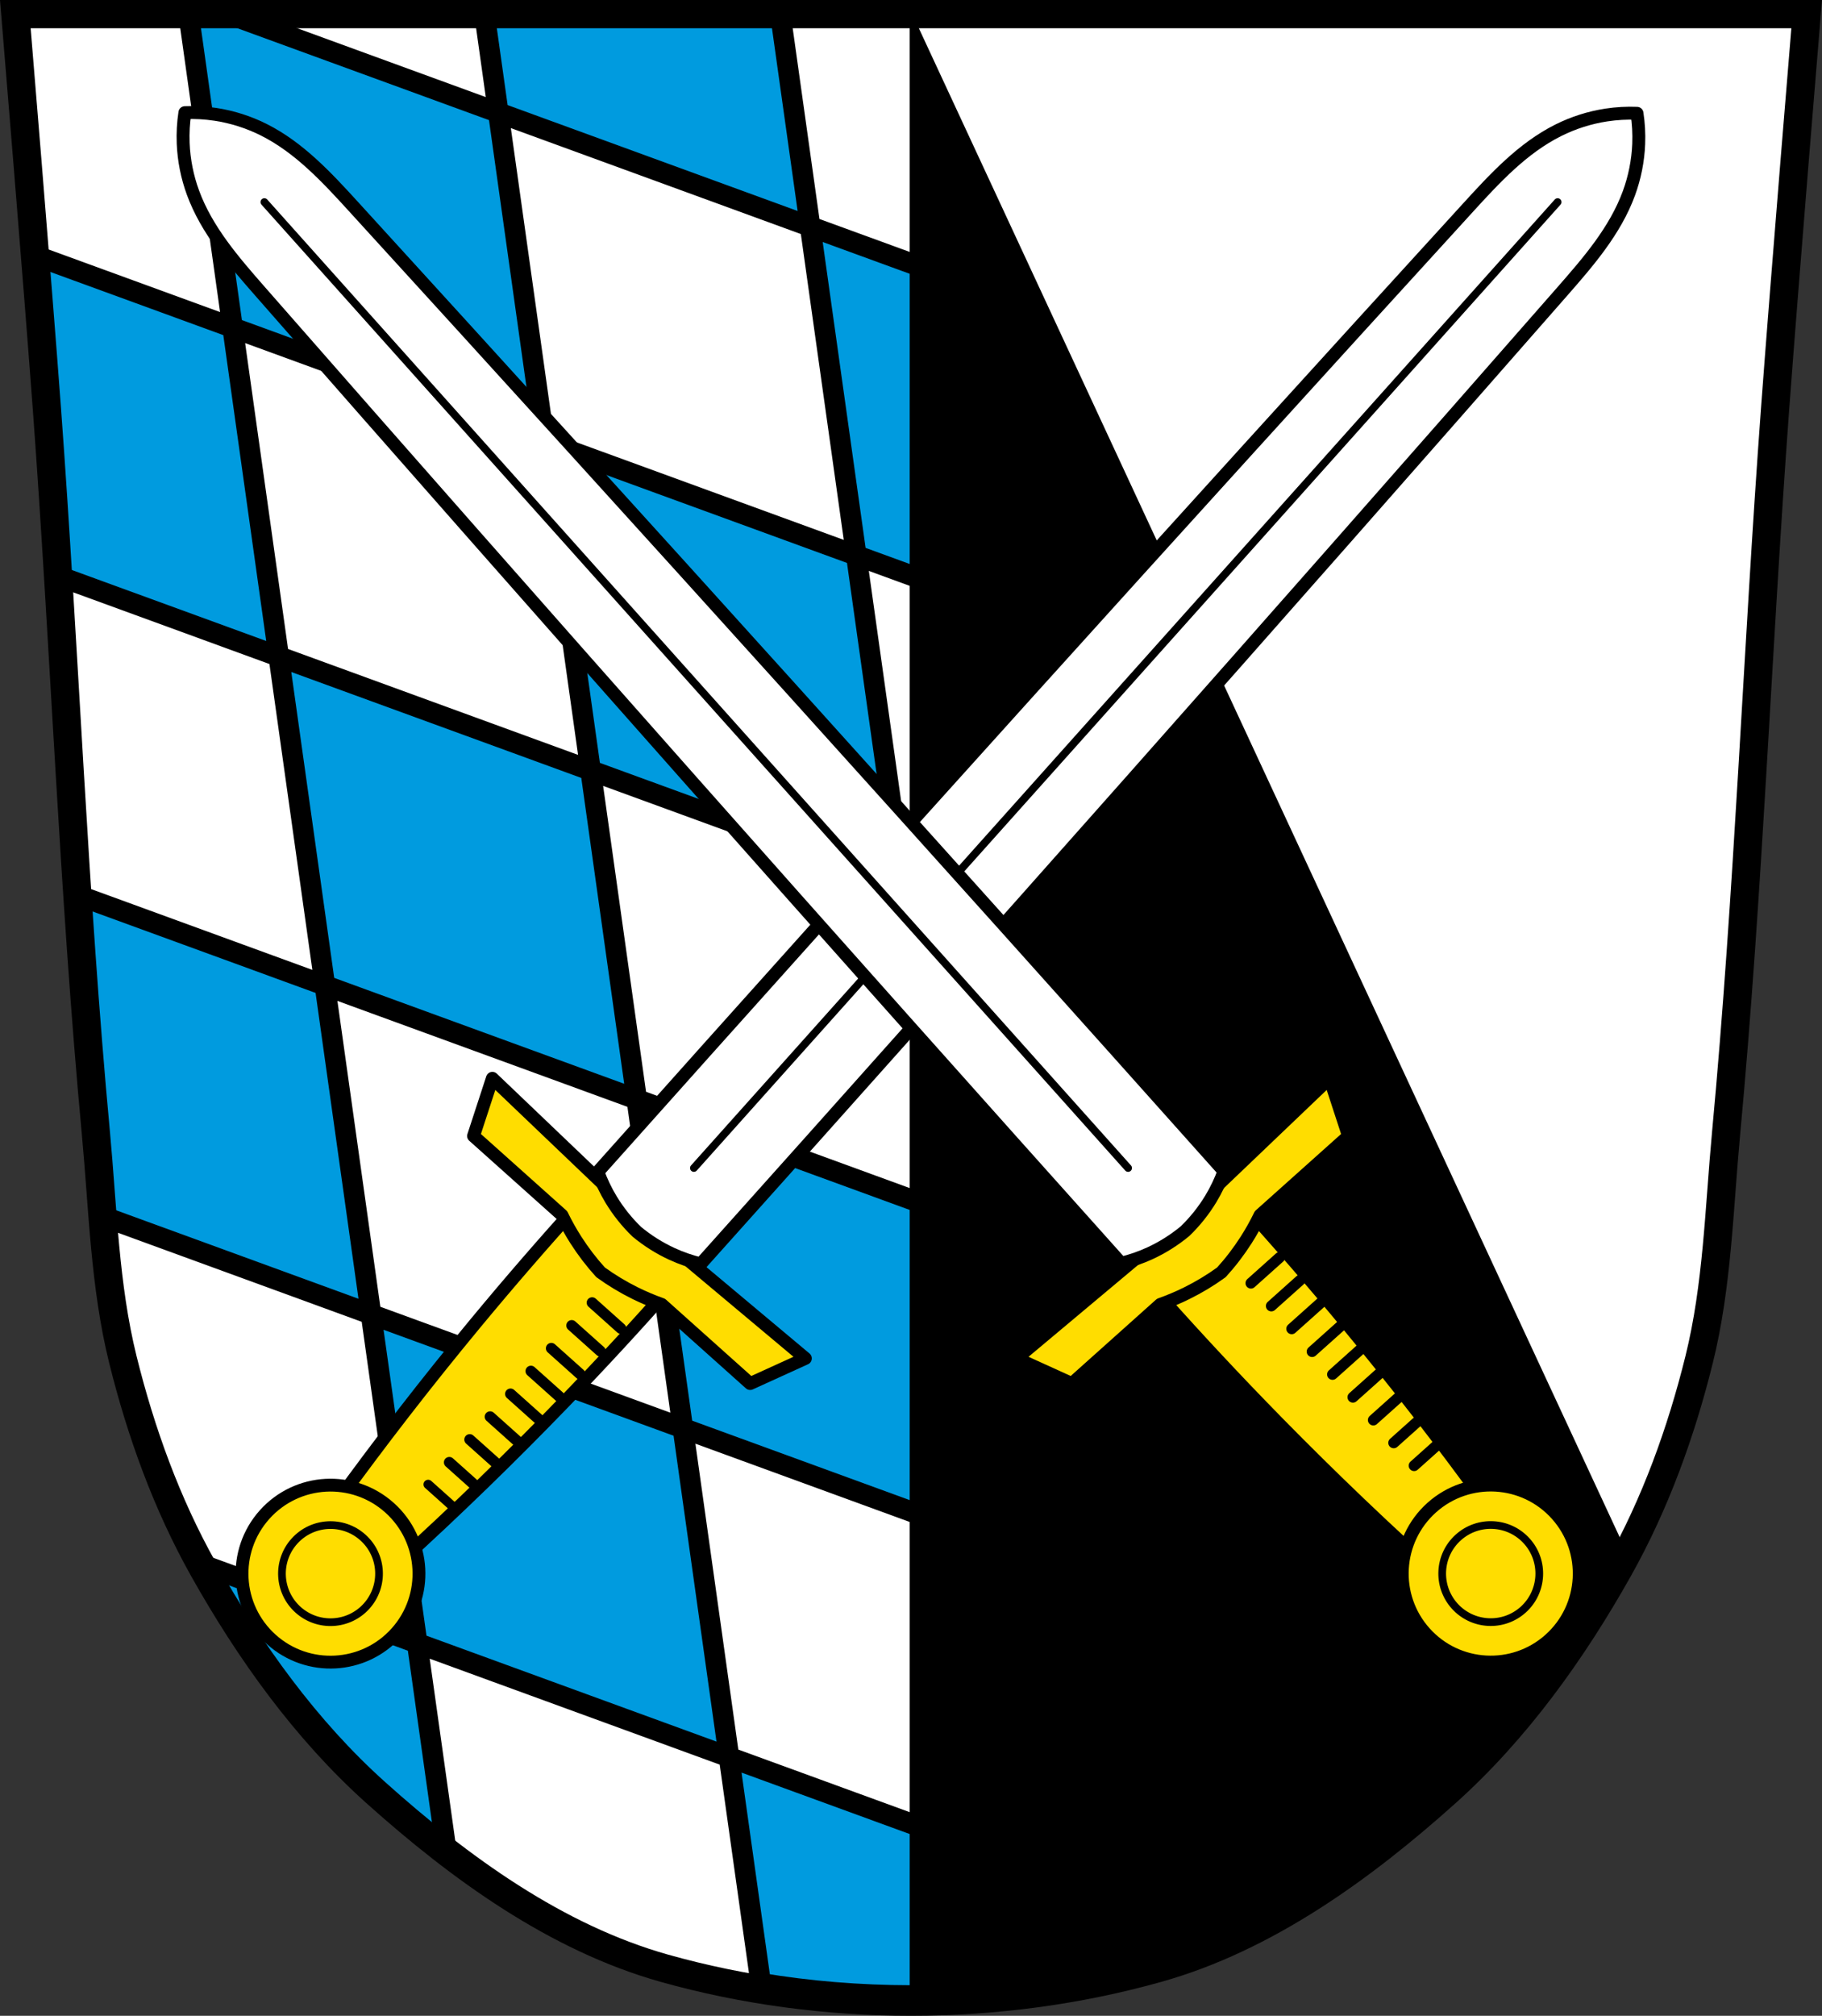
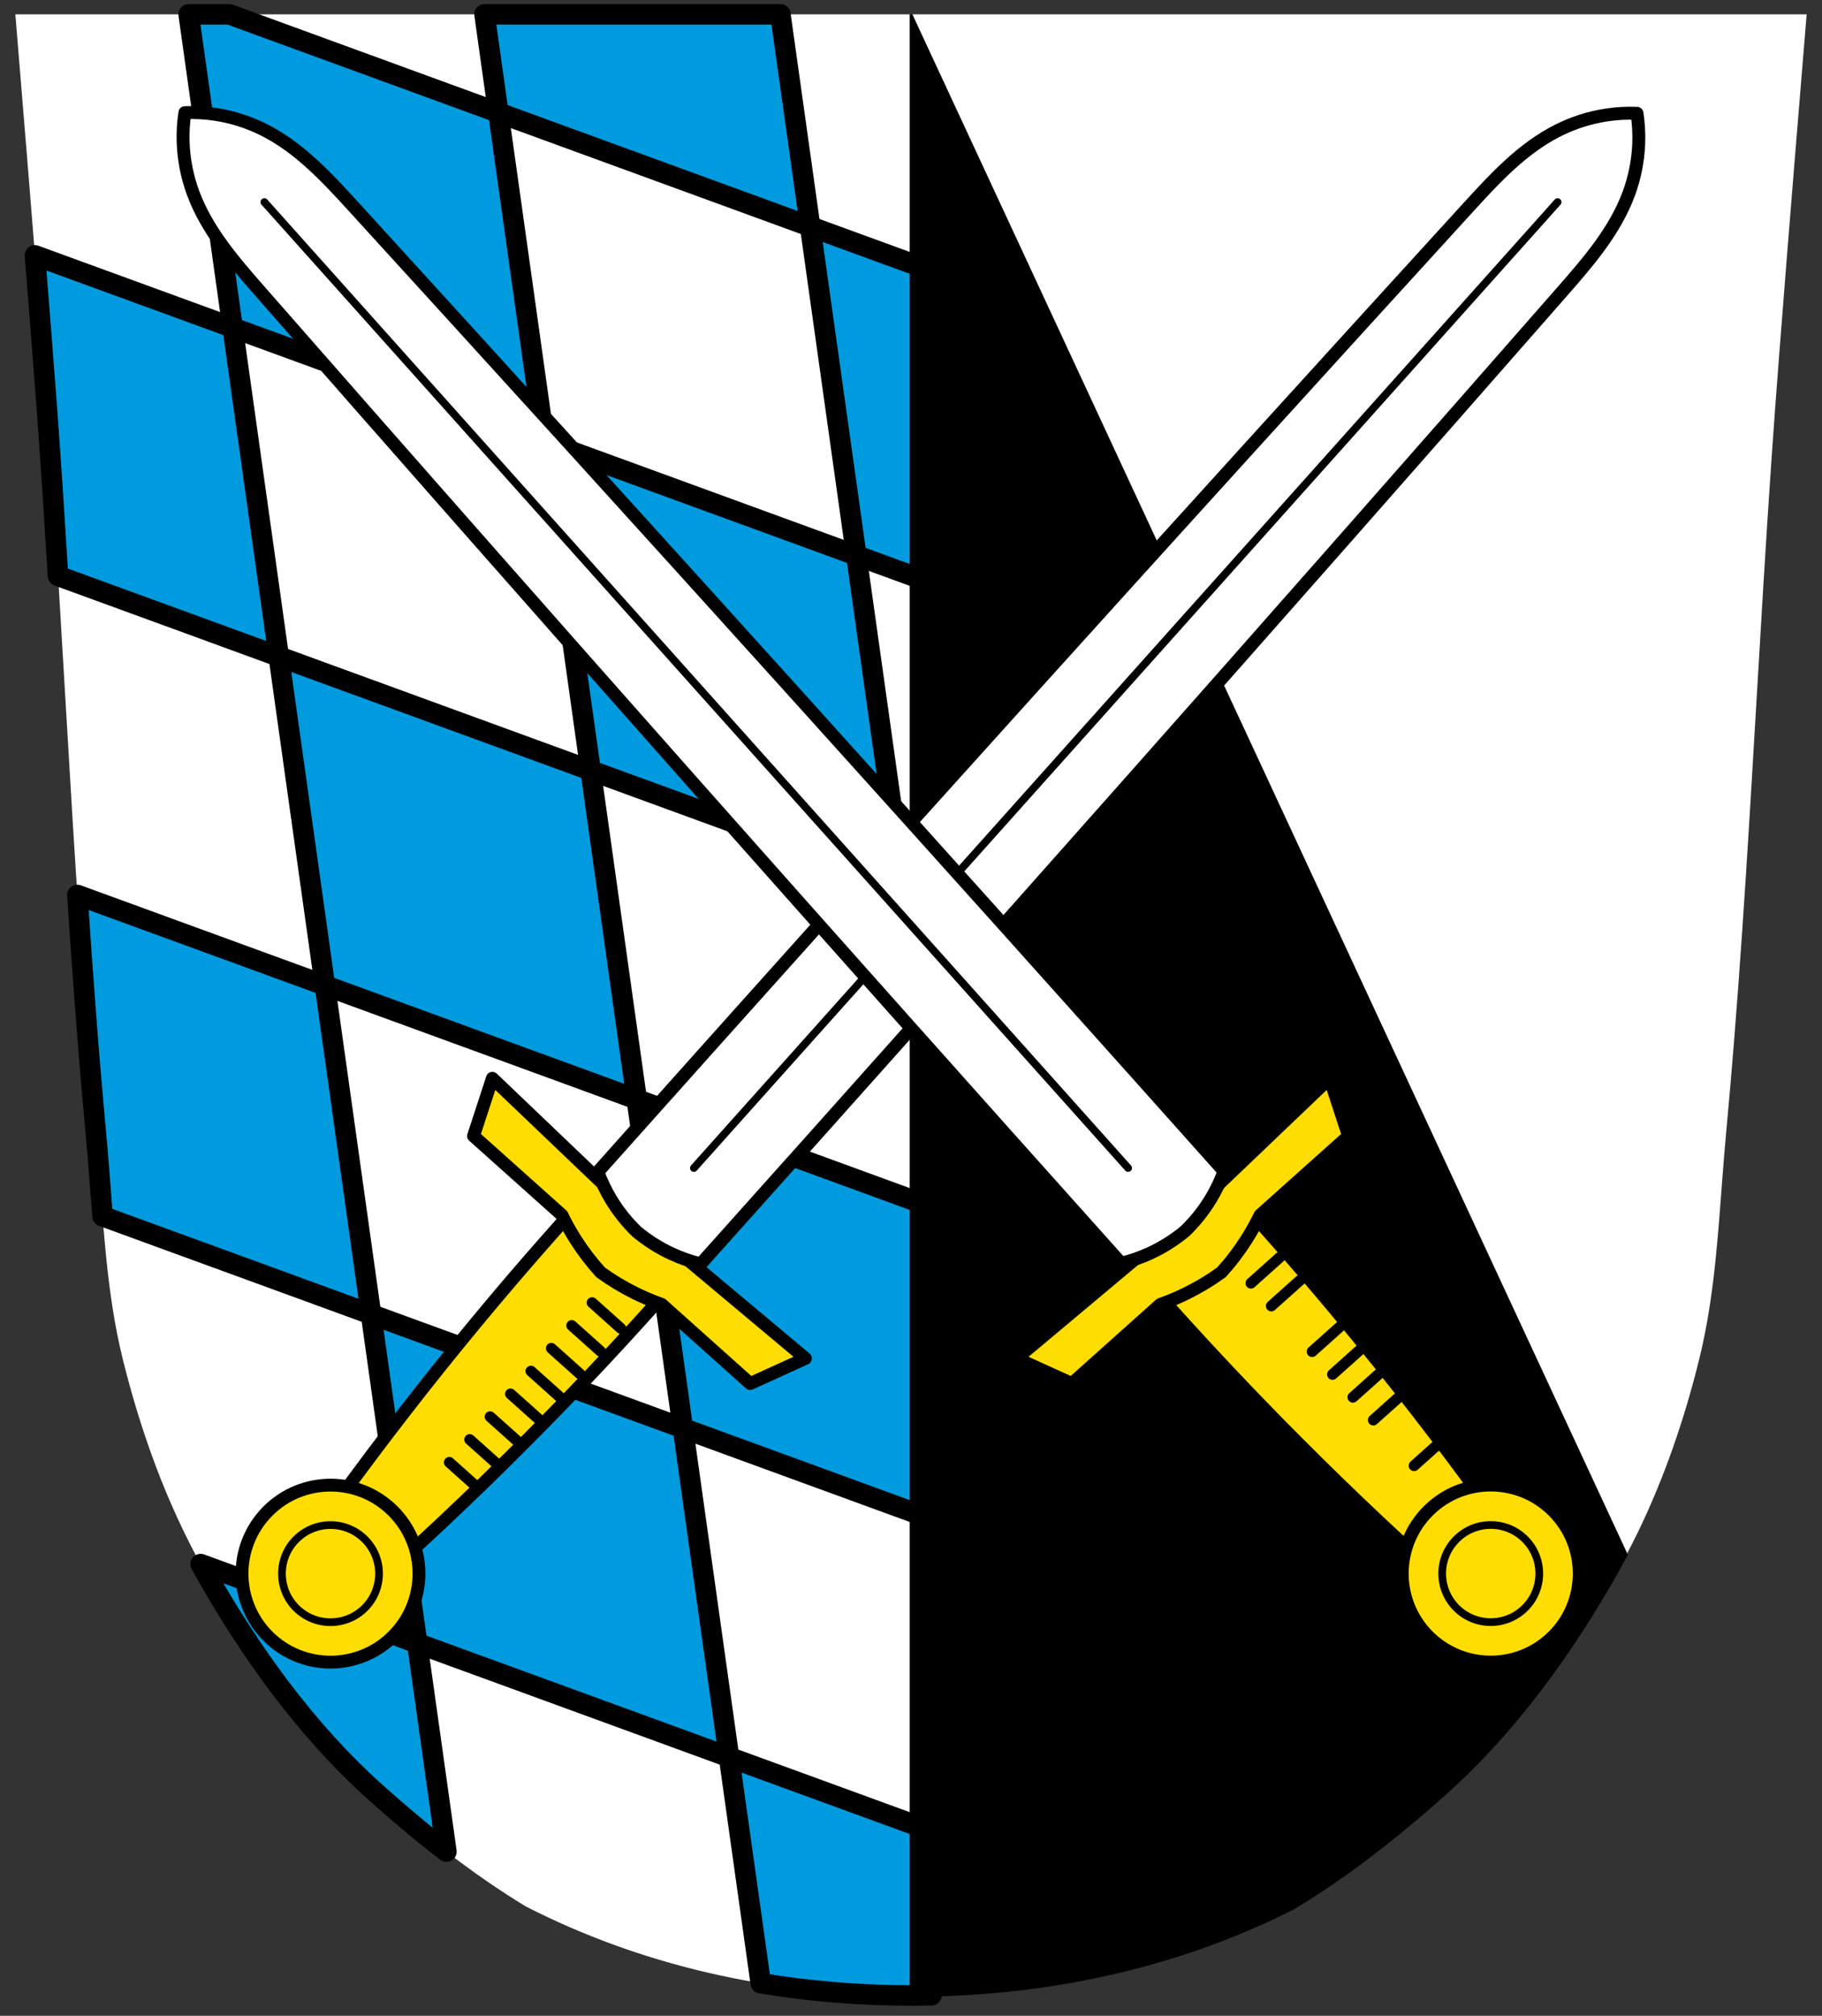
<svg xmlns="http://www.w3.org/2000/svg" xmlns:ns1="http://www.inkscape.org/namespaces/inkscape" xmlns:ns2="http://sodipodi.sourceforge.net/DTD/sodipodi-0.dtd" width="710.334" height="785.553" id="svg5372" version="1.1" ns1:version="0.92.5 (2060ec1f9f, 2020-04-08)" ns2:docname="DEU_Abensberg_COA.svg">
  <rect width="100%" height="100%" fill="#333333" stroke="none" />
  <defs id="defs5374" />
  <g ns1:label="Ebene 1" ns1:groupmode="layer" id="layer1" transform="translate(-33.061,-108.885)">
    <path style="fill:#ffffff;fill-rule:evenodd;stroke:none;stroke-width:11;stroke-linecap:round;stroke-linejoin:round;stroke-miterlimit:4;stroke-dasharray:none;stroke-opacity:1" d="M 5.984 5.59 C 5.991 5.67 8.113 31.205 10.715 63.229 C 10.72 63.295 10.719 63.282 10.725 63.348 C 12.676 87.367 14.892 114.979 16.678 138.107 C 17.274 145.827 17.823 153.047 18.297 159.467 C 18.731 165.343 19.15 171.218 19.559 177.096 C 19.584 177.468 19.609 177.84 19.635 178.213 C 20.83 195.475 21.926 212.744 22.977 230.018 C 26.555 288.836 29.618 347.695 34.34 406.416 C 35.284 418.16 36.294 429.899 37.389 441.631 C 38.075 448.99 38.63 456.381 39.188 463.777 C 39.466 467.475 39.746 471.175 40.043 474.871 C 40.488 480.416 40.972 485.957 41.551 491.479 C 42.902 504.363 44.77 517.153 47.873 529.697 C 48.312 531.471 48.763 533.242 49.227 535.012 C 49.227 535.012 49.226 535.013 49.227 535.014 C 51.079 542.092 53.13 549.136 55.395 556.113 C 55.536 556.549 55.687 556.982 55.83 557.418 C 56.833 560.468 57.868 563.505 58.955 566.525 C 59.576 568.251 60.211 569.971 60.859 571.686 C 62.157 575.114 63.511 578.521 64.924 581.898 C 65.63 583.587 66.352 585.269 67.088 586.943 C 70.032 593.642 73.214 600.223 76.65 606.65 C 77.51 608.257 78.384 609.854 79.275 611.441 C 81.525 615.449 83.838 619.435 86.215 623.389 C 89.78 629.32 93.491 635.18 97.355 640.938 C 102.508 648.614 107.935 656.108 113.654 663.344 C 113.655 663.344 113.654 663.345 113.654 663.346 C 115.084 665.154 116.532 666.946 117.998 668.721 C 117.998 668.721 117.998 668.722 117.998 668.723 C 119.464 670.498 120.951 672.255 122.455 673.994 C 122.455 673.995 122.455 673.996 122.455 673.996 C 125.463 677.475 128.547 680.878 131.709 684.199 C 131.709 684.2 131.709 684.201 131.709 684.201 C 133.29 685.861 134.89 687.5 136.51 689.117 C 139.75 692.352 143.071 695.5 146.473 698.549 C 148.629 700.482 150.81 702.404 153.008 704.314 C 153.666 704.886 154.335 705.45 154.996 706.02 C 156.584 707.385 158.174 708.748 159.783 710.098 C 160.507 710.705 161.241 711.303 161.969 711.906 C 163.498 713.174 165.033 714.439 166.582 715.689 C 168.231 717.021 169.886 718.346 171.557 719.654 C 171.938 719.953 172.321 720.248 172.703 720.545 C 174.481 721.927 176.269 723.298 178.07 724.65 C 178.55 725.01 179.033 725.365 179.514 725.723 C 181.183 726.963 182.861 728.189 184.551 729.4 C 184.976 729.706 185.399 730.015 185.826 730.318 C 187.08 731.209 188.34 732.09 189.605 732.963 C 190.849 733.821 192.099 734.67 193.354 735.51 C 193.411 735.548 193.468 735.587 193.525 735.625 C 194.767 736.455 196.014 737.276 197.266 738.088 C 198.521 738.902 199.783 739.706 201.049 740.5 C 201.11 740.538 201.17 740.577 201.23 740.615 C 202.501 741.411 203.776 742.196 205.057 742.971 C 248.57 765.205 299.122 777.565 355.168 777.633 C 410.541 777.602 460.549 765.601 503.695 743.926 C 503.697 743.925 503.698 743.925 503.699 743.924 C 503.706 743.92 503.714 743.916 503.721 743.912 C 505.061 743.114 506.394 742.302 507.723 741.48 C 509.028 740.673 510.327 739.854 511.621 739.025 C 511.651 739.006 511.681 738.988 511.711 738.969 C 511.834 738.89 511.957 738.808 512.08 738.729 C 513.154 738.038 514.225 737.341 515.291 736.637 C 515.7 736.366 516.108 736.093 516.516 735.82 C 517.334 735.274 518.151 734.726 518.965 734.172 C 519.416 733.865 519.866 733.556 520.316 733.246 C 521.159 732.667 521.998 732.083 522.836 731.496 C 523.22 731.226 523.605 730.957 523.988 730.686 C 524.543 730.293 525.094 729.896 525.646 729.5 C 527.585 728.111 529.514 726.708 531.426 725.281 C 531.748 725.041 532.066 724.796 532.387 724.555 C 534.251 723.154 536.106 721.738 537.945 720.305 C 538.133 720.159 538.323 720.015 538.51 719.869 C 540.182 718.561 541.835 717.233 543.486 715.902 C 544.977 714.701 546.456 713.486 547.93 712.268 C 548.753 711.586 549.58 710.908 550.398 710.223 C 552.005 708.875 553.596 707.516 555.182 706.152 C 555.859 705.57 556.543 704.993 557.217 704.408 C 559.452 702.467 561.669 700.514 563.861 698.549 C 567.263 695.5 570.584 692.352 573.824 689.117 C 583.546 679.411 592.553 668.912 600.914 657.871 C 605.094 652.351 609.114 646.695 612.979 640.938 C 616.843 635.18 620.554 629.32 624.119 623.389 C 626.496 619.435 628.809 615.449 631.059 611.441 C 631.95 609.854 632.824 608.257 633.684 606.65 C 635.402 603.437 637.057 600.184 638.65 596.898 C 641.04 591.97 643.291 586.965 645.41 581.898 C 646.823 578.521 648.177 575.114 649.475 571.686 C 653.368 561.4 656.752 550.904 659.682 540.314 C 660.658 536.784 661.584 533.244 662.461 529.697 C 663.348 526.113 664.134 522.509 664.836 518.889 C 665.538 515.268 666.155 511.631 666.705 507.98 C 670.007 486.079 670.886 463.709 672.945 441.631 C 674.04 429.899 675.05 418.16 675.994 406.416 C 680.716 347.695 683.779 288.836 687.357 230.018 C 688.408 212.744 689.504 195.475 690.699 178.213 C 691.132 171.963 691.576 165.715 692.037 159.467 C 692.511 153.047 693.06 145.827 693.656 138.107 C 695.442 114.979 697.658 87.367 699.609 63.348 C 699.614 63.286 699.614 63.298 699.619 63.236 C 699.691 62.356 699.677 62.519 699.748 61.648 C 702.246 30.936 704.343 5.667 704.35 5.59 L 355.158 5.59 L 5.984 5.59 z " transform="translate(33.061,108.885)" id="path10563-0-6-2-3-6" />
    <path style="fill:#009bdf;fill-opacity:1;stroke:#000000;stroke-width:8;stroke-linecap:round;stroke-linejoin:round;stroke-miterlimit:4;stroke-dasharray:none;stroke-opacity:1" d="M 73.553 5.59 L 90.686 127.66 L 212.262 172.049 L 194.273 43.879 L 89.404 5.59 L 73.553 5.59 z M 212.262 172.049 L 230.252 300.221 L 351.828 344.609 L 333.84 216.438 L 212.262 172.049 z M 333.84 216.438 L 363.16 227.143 L 363.16 105.539 L 315.85 88.266 L 333.84 216.438 z M 315.85 88.266 L 304.246 5.59 L 188.9 5.59 L 194.273 43.877 L 315.85 88.266 z M 351.828 344.609 L 363.16 425.352 L 363.16 348.746 L 351.828 344.609 z M 230.252 300.221 L 108.674 255.832 L 126.664 384.004 L 248.24 428.393 L 230.252 300.221 z M 248.24 428.393 L 266.229 556.562 L 363.16 591.953 L 363.16 470.35 L 248.24 428.393 z M 266.229 556.562 L 144.65 512.174 L 162.641 640.346 L 284.217 684.734 L 266.229 556.562 z M 284.217 684.734 L 296.584 772.85 C 315.346 775.973 334.898 777.606 355.168 777.631 C 357.845 777.63 360.508 777.595 363.16 777.537 L 363.16 713.557 L 284.217 684.734 z M 162.641 640.346 L 78.225 609.525 C 78.576 610.164 78.919 610.806 79.275 611.441 C 97.274 643.5 119.26 674.157 146.473 698.549 C 155.31 706.47 164.51 714.219 174.039 721.566 L 162.641 640.346 z M 144.65 512.174 L 126.662 384.004 L 30.168 348.773 C 32.207 379.757 34.505 410.718 37.389 441.631 C 38.39 452.366 39.115 463.169 39.973 473.955 L 144.65 512.174 z M 108.674 255.832 L 90.686 127.662 L 13.629 99.529 C 15.38 121.443 17.082 143.017 18.297 159.467 C 19.895 181.104 21.293 202.756 22.623 224.414 L 108.674 255.832 z " transform="translate(33.061,108.885)" id="path2082-4-3" />
    <path style="fill:#000000;stroke:#000000;stroke-width:1px;stroke-linecap:butt;stroke-linejoin:miter;stroke-opacity:1" d="M 355.16 5.59 L 355.16 777.631 C 355.163 777.631 355.165 777.631 355.168 777.631 C 410.646 777.6 460.73 765.545 503.928 743.789 C 525.394 730.972 545.39 715.106 563.861 698.549 C 591.074 674.157 613.06 643.5 631.059 611.441 C 632.092 609.601 633.096 607.744 634.086 605.877 L 355.16 5.59 z " transform="translate(33.061,108.885)" id="path2064" />
    <g id="g2395" />
    <path style="fill:#ffdd00;fill-opacity:1;stroke:#000000;stroke-width:5;stroke-linecap:round;stroke-linejoin:round;stroke-miterlimit:4;stroke-dasharray:none;stroke-opacity:1" d="m 295.247,609.524 c -13.825,15.675 -28.007,31.036 -42.531,46.066 -20.505,21.22 -41.69,41.782 -63.513,61.644 l -12.581,-11.255 -12.581,-11.255 c 17.318,-23.892 35.403,-47.227 54.217,-69.959 13.326,-16.101 27.019,-31.899 41.063,-47.379 l 17.307,16.803 z" id="path2313-5" ns1:connector-curvature="0" />
    <path style="fill:#ffdd00;fill-opacity:1;stroke:#000000;stroke-width:5;stroke-linecap:round;stroke-linejoin:round;stroke-miterlimit:4;stroke-dasharray:none;stroke-opacity:1" d="m 347.054,638.253 -21.536,9.799 -34.492,-30.856 c -3.493,-1.234 -6.911,-2.675 -10.234,-4.312 -4.743,-2.337 -9.29,-5.076 -13.573,-8.177 -3.557,-3.913 -6.784,-8.128 -9.633,-12.582 -1.996,-3.12 -3.807,-6.358 -5.421,-9.692 l -34.492,-30.856 7.349,-22.49 59.244,56.563 z" id="path2290-2" ns1:connector-curvature="0" />
    <path ns1:connector-curvature="0" style="fill:#ffffff;stroke:#000000;stroke-width:5.037;stroke-linecap:round;stroke-linejoin:round;stroke-miterlimit:4;stroke-dasharray:none;stroke-opacity:1" d="m 671.269,153.038 c 0.6,3.946 0.823,7.949 0.664,11.937 -0.261,6.567 -1.562,13.092 -3.827,19.262 -5.364,14.61 -15.833,26.676 -26.091,38.38 -112.533,128.393 -222.019,251.933 -335.768,378.812 -3.876,-0.954 -7.668,-2.253 -11.291,-3.93 -4.883,-2.26 -9.471,-5.154 -13.614,-8.588 -3.872,-3.736 -7.257,-7.975 -10.045,-12.577 -2.068,-3.414 -3.78,-7.039 -5.158,-10.785 113.477,-127.122 224.107,-249.638 339.224,-375.72 10.494,-11.493 21.326,-23.235 35.25,-30.187 5.881,-2.936 12.22,-4.952 18.718,-5.94 3.946,-0.6 7.949,-0.823 11.937,-0.664 z" id="path2241-2" />
    <path style="fill:none;stroke:#000000;stroke-width:3;stroke-linecap:round;stroke-linejoin:miter;stroke-miterlimit:4;stroke-dasharray:none;stroke-opacity:1" d="M 640.329,187.632 303.582,564.058" id="path2264-5" ns1:connector-curvature="0" ns2:nodetypes="cc" />
    <circle style="fill:#ffdd00;fill-opacity:1;stroke:#000000;stroke-width:5;stroke-linecap:round;stroke-linejoin:round;stroke-miterlimit:4;stroke-dasharray:none;stroke-opacity:1" id="path2336-1" cx="-602.335" cy="430.028" r="34.494" transform="matrix(-0.745,-0.667,-0.667,0.745,0,0)" />
    <circle style="fill:none;fill-opacity:1;stroke:#000000;stroke-width:3;stroke-linecap:round;stroke-linejoin:round;stroke-miterlimit:4;stroke-dasharray:none;stroke-opacity:1" id="path2336-8-4" cx="-602.335" cy="430.028" r="18.924" transform="matrix(-0.745,-0.667,-0.667,0.745,0,0)" />
    <g id="g2709" transform="translate(19.403,17.632)">
      <path style="fill:none;stroke:#000000;stroke-width:4.229;stroke-linecap:round;stroke-linejoin:miter;stroke-miterlimit:4;stroke-dasharray:none;stroke-opacity:1" d="m 220.645,625.576 11.202,10.021" id="path2353-6" ns1:connector-curvature="0" />
      <path style="fill:none;stroke:#000000;stroke-width:4.229;stroke-linecap:round;stroke-linejoin:miter;stroke-miterlimit:4;stroke-dasharray:none;stroke-opacity:1" d="m 228.598,616.686 11.202,10.021" id="path2353-5-56" ns1:connector-curvature="0" />
      <path style="fill:none;stroke:#000000;stroke-width:4.229;stroke-linecap:round;stroke-linejoin:miter;stroke-miterlimit:4;stroke-dasharray:none;stroke-opacity:1" d="m 236.55,607.796 11.202,10.021" id="path2353-5-5-8" ns1:connector-curvature="0" />
      <path style="fill:none;stroke:#000000;stroke-width:4.229;stroke-linecap:round;stroke-linejoin:miter;stroke-miterlimit:4;stroke-dasharray:none;stroke-opacity:1" d="m 244.503,598.906 11.202,10.021" id="path2353-5-3-4" ns1:connector-curvature="0" />
      <path ns1:connector-curvature="0" id="path2353-0-1" d="m 196.786,652.246 11.202,10.021" style="fill:none;stroke:#000000;stroke-width:4.229;stroke-linecap:round;stroke-linejoin:miter;stroke-miterlimit:4;stroke-dasharray:none;stroke-opacity:1" />
      <path ns1:connector-curvature="0" id="path2353-5-54-5" d="m 204.739,643.356 11.202,10.021" style="fill:none;stroke:#000000;stroke-width:4.229;stroke-linecap:round;stroke-linejoin:miter;stroke-miterlimit:4;stroke-dasharray:none;stroke-opacity:1" />
      <path ns1:connector-curvature="0" id="path2353-5-5-6-6" d="m 212.692,634.466 11.202,10.021" style="fill:none;stroke:#000000;stroke-width:4.229;stroke-linecap:round;stroke-linejoin:miter;stroke-miterlimit:4;stroke-dasharray:none;stroke-opacity:1" />
-       <path ns1:connector-curvature="0" id="path2353-5-8-3" d="m 180.583,669.729 9.644,8.628" style="fill:none;stroke:#000000;stroke-width:3.641;stroke-linecap:round;stroke-linejoin:miter;stroke-miterlimit:4;stroke-dasharray:none;stroke-opacity:1" />
      <path ns1:connector-curvature="0" id="path2353-5-5-1-2" d="m 188.833,661.136 11.202,10.021" style="fill:none;stroke:#000000;stroke-width:4.229;stroke-linecap:round;stroke-linejoin:miter;stroke-miterlimit:4;stroke-dasharray:none;stroke-opacity:1" />
    </g>
    <path style="fill:#ffdd00;fill-opacity:1;stroke:#000000;stroke-width:5;stroke-linecap:round;stroke-linejoin:round;stroke-miterlimit:4;stroke-dasharray:none;stroke-opacity:1" d="m 481.208,609.524 c 13.825,15.675 28.007,31.036 42.531,46.066 20.505,21.22 41.69,41.782 63.513,61.644 l 12.581,-11.255 12.581,-11.255 c -17.318,-23.892 -35.403,-47.227 -54.217,-69.959 -13.326,-16.101 -27.019,-31.899 -41.063,-47.379 l -17.307,16.803 z" id="path2313" ns1:connector-curvature="0" />
    <path style="fill:#ffdd00;fill-opacity:1;stroke:#000000;stroke-width:5;stroke-linecap:round;stroke-linejoin:round;stroke-miterlimit:4;stroke-dasharray:none;stroke-opacity:1" d="m 429.402,638.253 21.536,9.799 34.492,-30.856 c 3.493,-1.234 6.911,-2.675 10.234,-4.312 4.743,-2.337 9.29,-5.076 13.573,-8.177 3.557,-3.913 6.784,-8.128 9.633,-12.582 1.996,-3.12 3.807,-6.358 5.421,-9.692 l 34.492,-30.856 -7.349,-22.49 -59.244,56.563 z" id="path2290" ns1:connector-curvature="0" />
    <path ns1:connector-curvature="0" style="fill:#ffffff;stroke:#000000;stroke-width:5.037;stroke-linecap:round;stroke-linejoin:round;stroke-miterlimit:4;stroke-dasharray:none;stroke-opacity:1" d="m 105.14,152.787 c -0.6,3.946 -0.823,7.949 -0.664,11.937 0.261,6.567 1.562,13.092 3.827,19.262 5.364,14.61 15.833,26.676 26.091,38.38 112.533,128.393 222.019,251.933 335.768,378.812 3.876,-0.954 7.668,-2.253 11.291,-3.93 4.883,-2.26 9.471,-5.154 13.614,-8.588 3.872,-3.736 7.257,-7.975 10.045,-12.577 2.068,-3.414 3.78,-7.039 5.158,-10.785 C 396.791,438.176 286.161,315.659 171.044,189.578 c -10.494,-11.493 -21.326,-23.235 -35.25,-30.187 -5.881,-2.936 -12.22,-4.952 -18.718,-5.94 -3.946,-0.6 -7.949,-0.823 -11.937,-0.664 z" id="path2241-2-4" />
    <path style="fill:none;stroke:#000000;stroke-width:3;stroke-linecap:round;stroke-linejoin:miter;stroke-miterlimit:4;stroke-dasharray:none;stroke-opacity:1" d="m 136.127,187.632 336.747,376.427" id="path2264" ns1:connector-curvature="0" ns2:nodetypes="cc" />
    <circle style="fill:#ffdd00;fill-opacity:1;stroke:#000000;stroke-width:5;stroke-linecap:round;stroke-linejoin:round;stroke-miterlimit:4;stroke-dasharray:none;stroke-opacity:1" id="path2336" cx="-23.645" cy="947.717" r="34.494" transform="rotate(-41.815)" />
    <circle style="fill:none;fill-opacity:1;stroke:#000000;stroke-width:3;stroke-linecap:round;stroke-linejoin:round;stroke-miterlimit:4;stroke-dasharray:none;stroke-opacity:1" id="path2336-8" cx="-23.645" cy="947.717" r="18.924" transform="rotate(-41.815)" />
    <path ns1:connector-curvature="0" id="path2353" d="m 555.811,625.576 -11.202,10.021" style="fill:none;stroke:#000000;stroke-width:4.229;stroke-linecap:round;stroke-linejoin:miter;stroke-miterlimit:4;stroke-dasharray:none;stroke-opacity:1" />
-     <path ns1:connector-curvature="0" id="path2353-5" d="M 547.858,616.686 536.656,626.707" style="fill:none;stroke:#000000;stroke-width:4.229;stroke-linecap:round;stroke-linejoin:miter;stroke-miterlimit:4;stroke-dasharray:none;stroke-opacity:1" />
    <path ns1:connector-curvature="0" id="path2353-5-5" d="M 539.905,607.796 528.703,617.817" style="fill:none;stroke:#000000;stroke-width:4.229;stroke-linecap:round;stroke-linejoin:miter;stroke-miterlimit:4;stroke-dasharray:none;stroke-opacity:1" />
    <path ns1:connector-curvature="0" id="path2353-5-3" d="m 531.952,598.906 -11.202,10.021" style="fill:none;stroke:#000000;stroke-width:4.229;stroke-linecap:round;stroke-linejoin:miter;stroke-miterlimit:4;stroke-dasharray:none;stroke-opacity:1" />
    <path style="fill:none;stroke:#000000;stroke-width:4.229;stroke-linecap:round;stroke-linejoin:miter;stroke-miterlimit:4;stroke-dasharray:none;stroke-opacity:1" d="M 579.669,652.246 568.467,662.267" id="path2353-0" ns1:connector-curvature="0" />
    <path style="fill:none;stroke:#000000;stroke-width:4.229;stroke-linecap:round;stroke-linejoin:miter;stroke-miterlimit:4;stroke-dasharray:none;stroke-opacity:1" d="m 571.717,643.356 -11.202,10.021" id="path2353-5-54" ns1:connector-curvature="0" />
    <path style="fill:none;stroke:#000000;stroke-width:4.229;stroke-linecap:round;stroke-linejoin:miter;stroke-miterlimit:4;stroke-dasharray:none;stroke-opacity:1" d="M 563.764,634.466 552.562,644.487" id="path2353-5-5-6" ns1:connector-curvature="0" />
    <path style="fill:none;stroke:#000000;stroke-width:4.229;stroke-linecap:round;stroke-linejoin:miter;stroke-miterlimit:4;stroke-dasharray:none;stroke-opacity:1" d="m 595.575,670.026 -11.202,10.021" id="path2353-5-8" ns1:connector-curvature="0" />
-     <path style="fill:none;stroke:#000000;stroke-width:4.229;stroke-linecap:round;stroke-linejoin:miter;stroke-miterlimit:4;stroke-dasharray:none;stroke-opacity:1" d="m 587.622,661.136 -11.202,10.021" id="path2353-5-5-1" ns1:connector-curvature="0" />
-     <path style="fill:none;stroke:#000000;stroke-width:11;stroke-linecap:butt;stroke-linejoin:miter;stroke-miterlimit:4;stroke-dasharray:none;stroke-opacity:1" d="m 39.037,114.385 c 0,0 8.529,102.619 12.32,153.966 6.942,94.013 10.337,188.31 19.093,282.165 2.746,29.438 3.391,59.393 10.484,88.067 7.019,28.375 17.144,56.346 31.403,81.744 17.999,32.059 39.984,62.716 67.196,87.108 32.803,29.403 70.414,56.627 112.524,68.464 61.807,17.373 130.534,17.373 192.34,0 42.11,-11.836 79.721,-39.061 112.524,-68.464 27.212,-24.392 49.198,-55.049 67.197,-87.108 14.259,-25.398 24.385,-53.37 31.403,-81.744 7.093,-28.674 7.738,-58.629 10.484,-88.067 8.756,-93.855 12.151,-188.152 19.093,-282.165 3.791,-51.347 12.32,-153.966 12.32,-153.966 z" id="path1009-1-7-5" ns1:connector-curvature="0" ns2:nodetypes="cssscsaascssscc" />
  </g>
</svg>